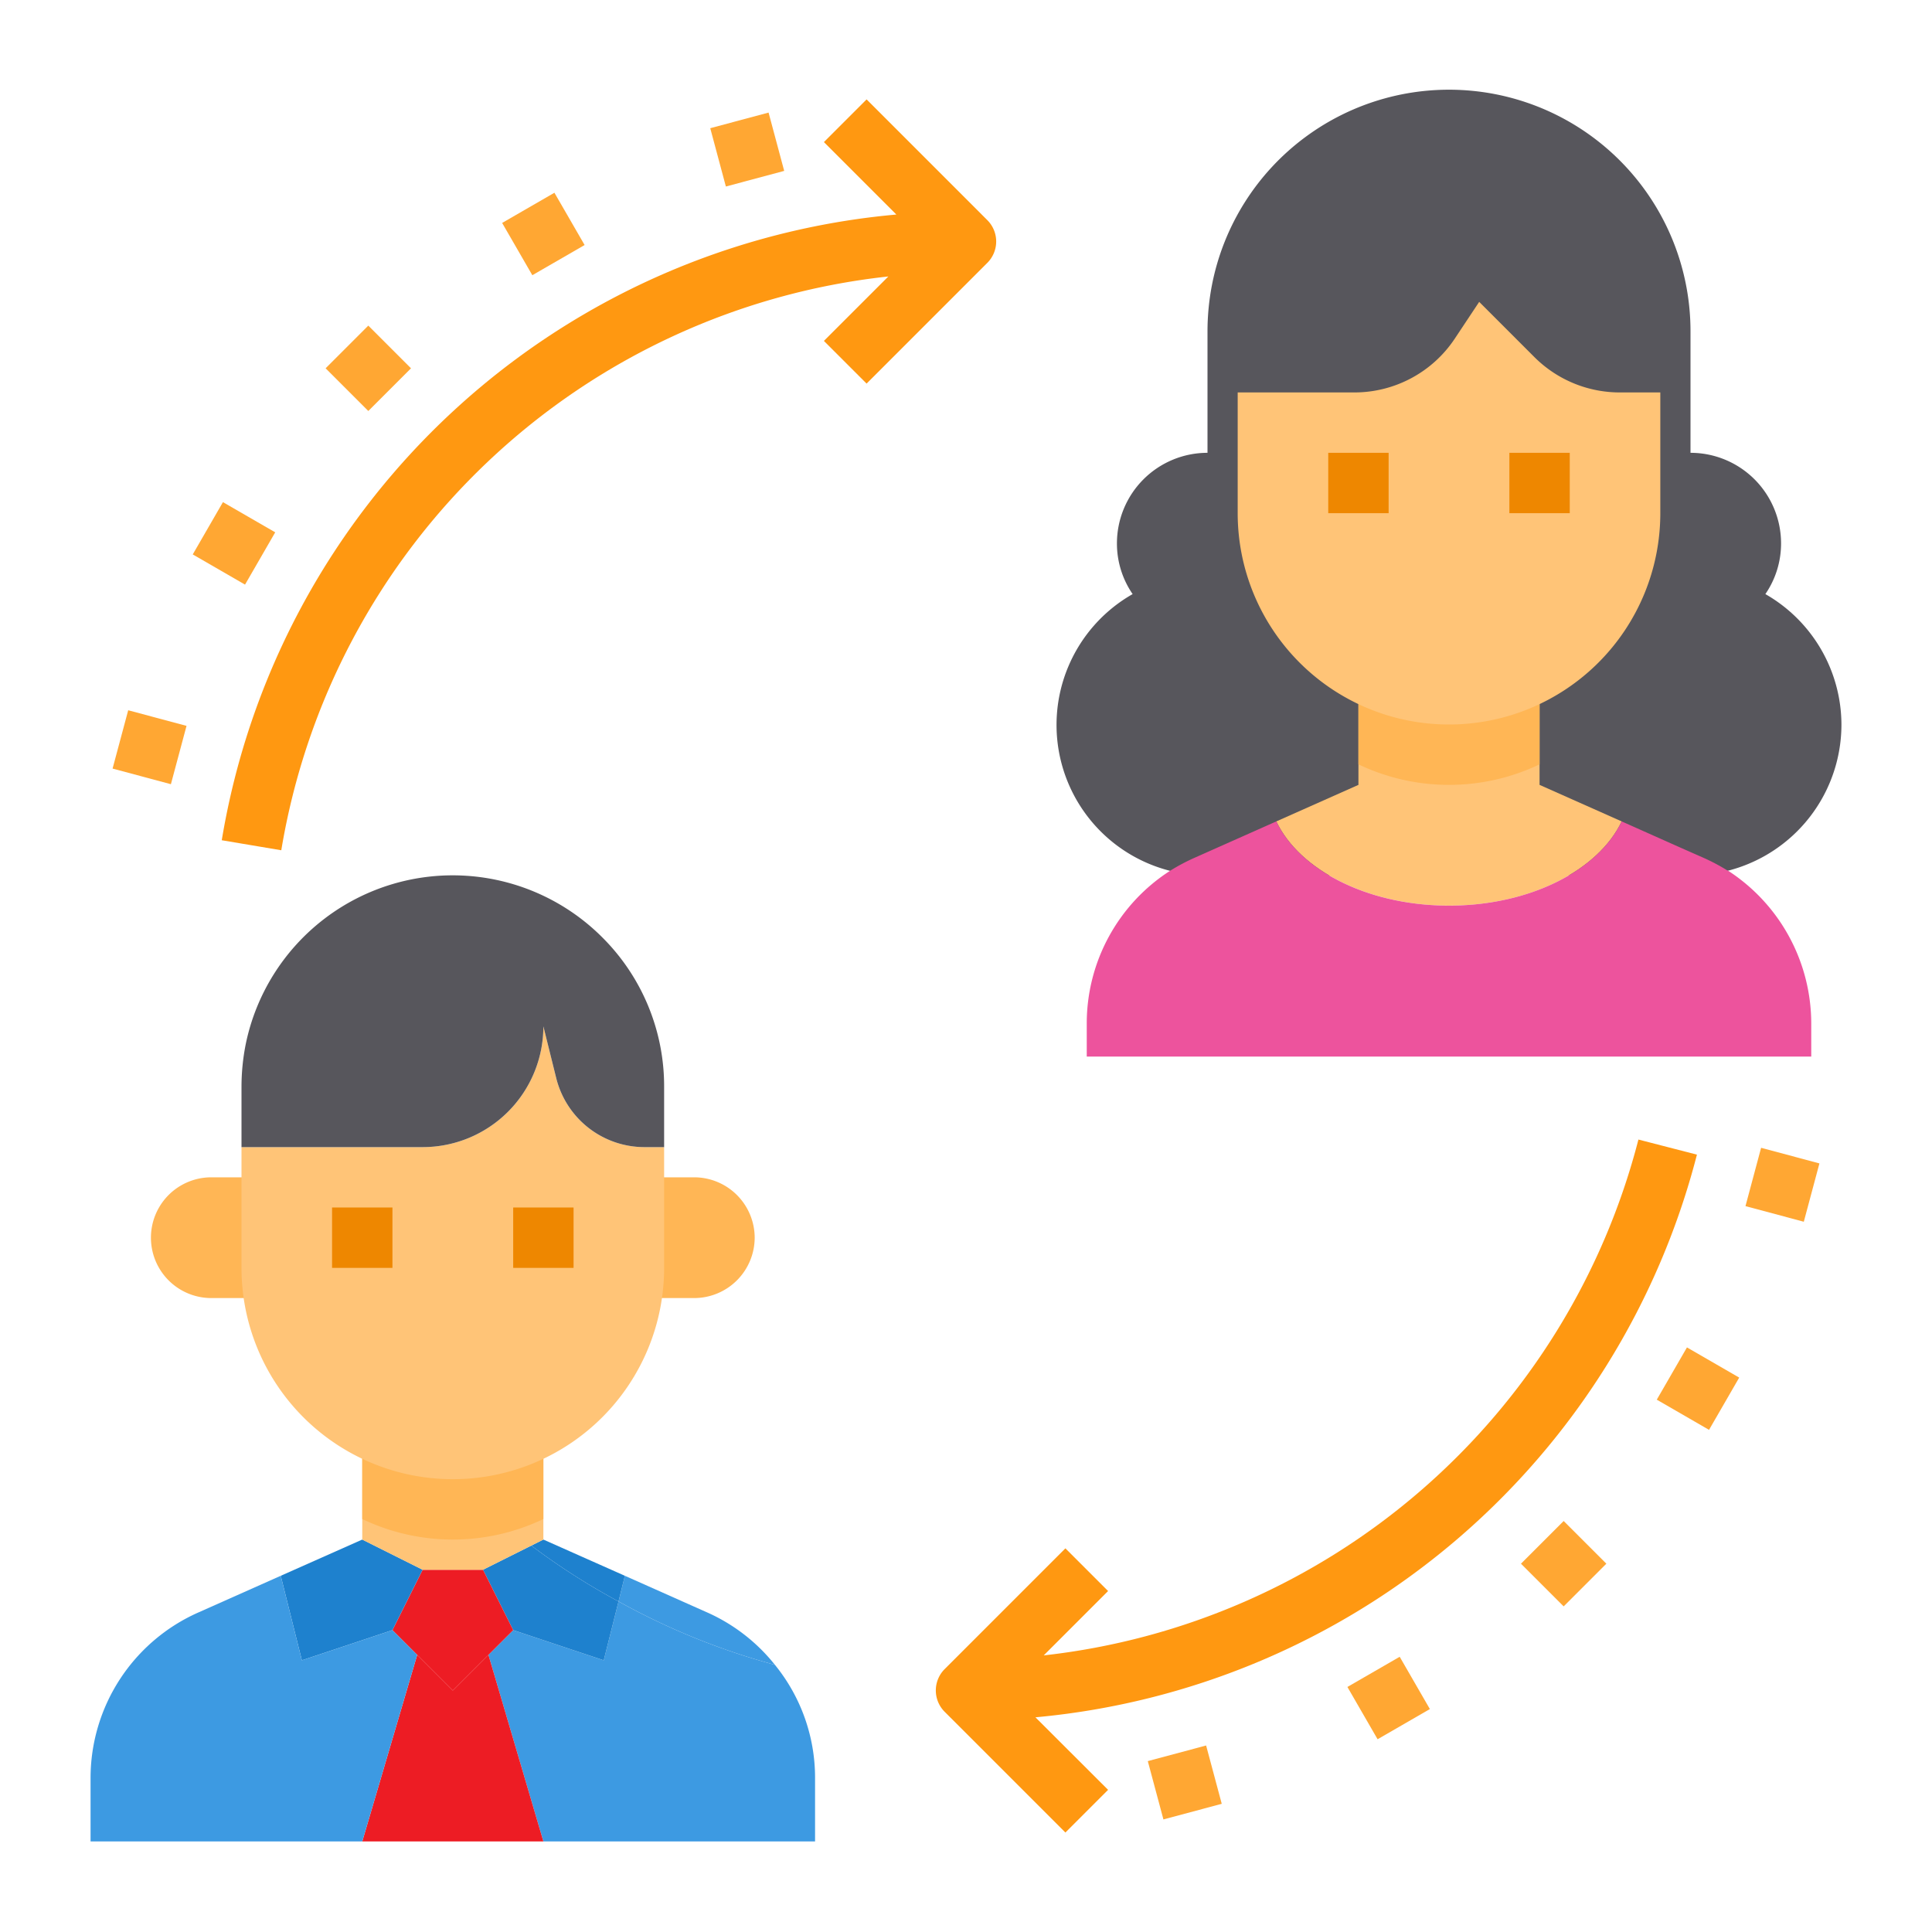
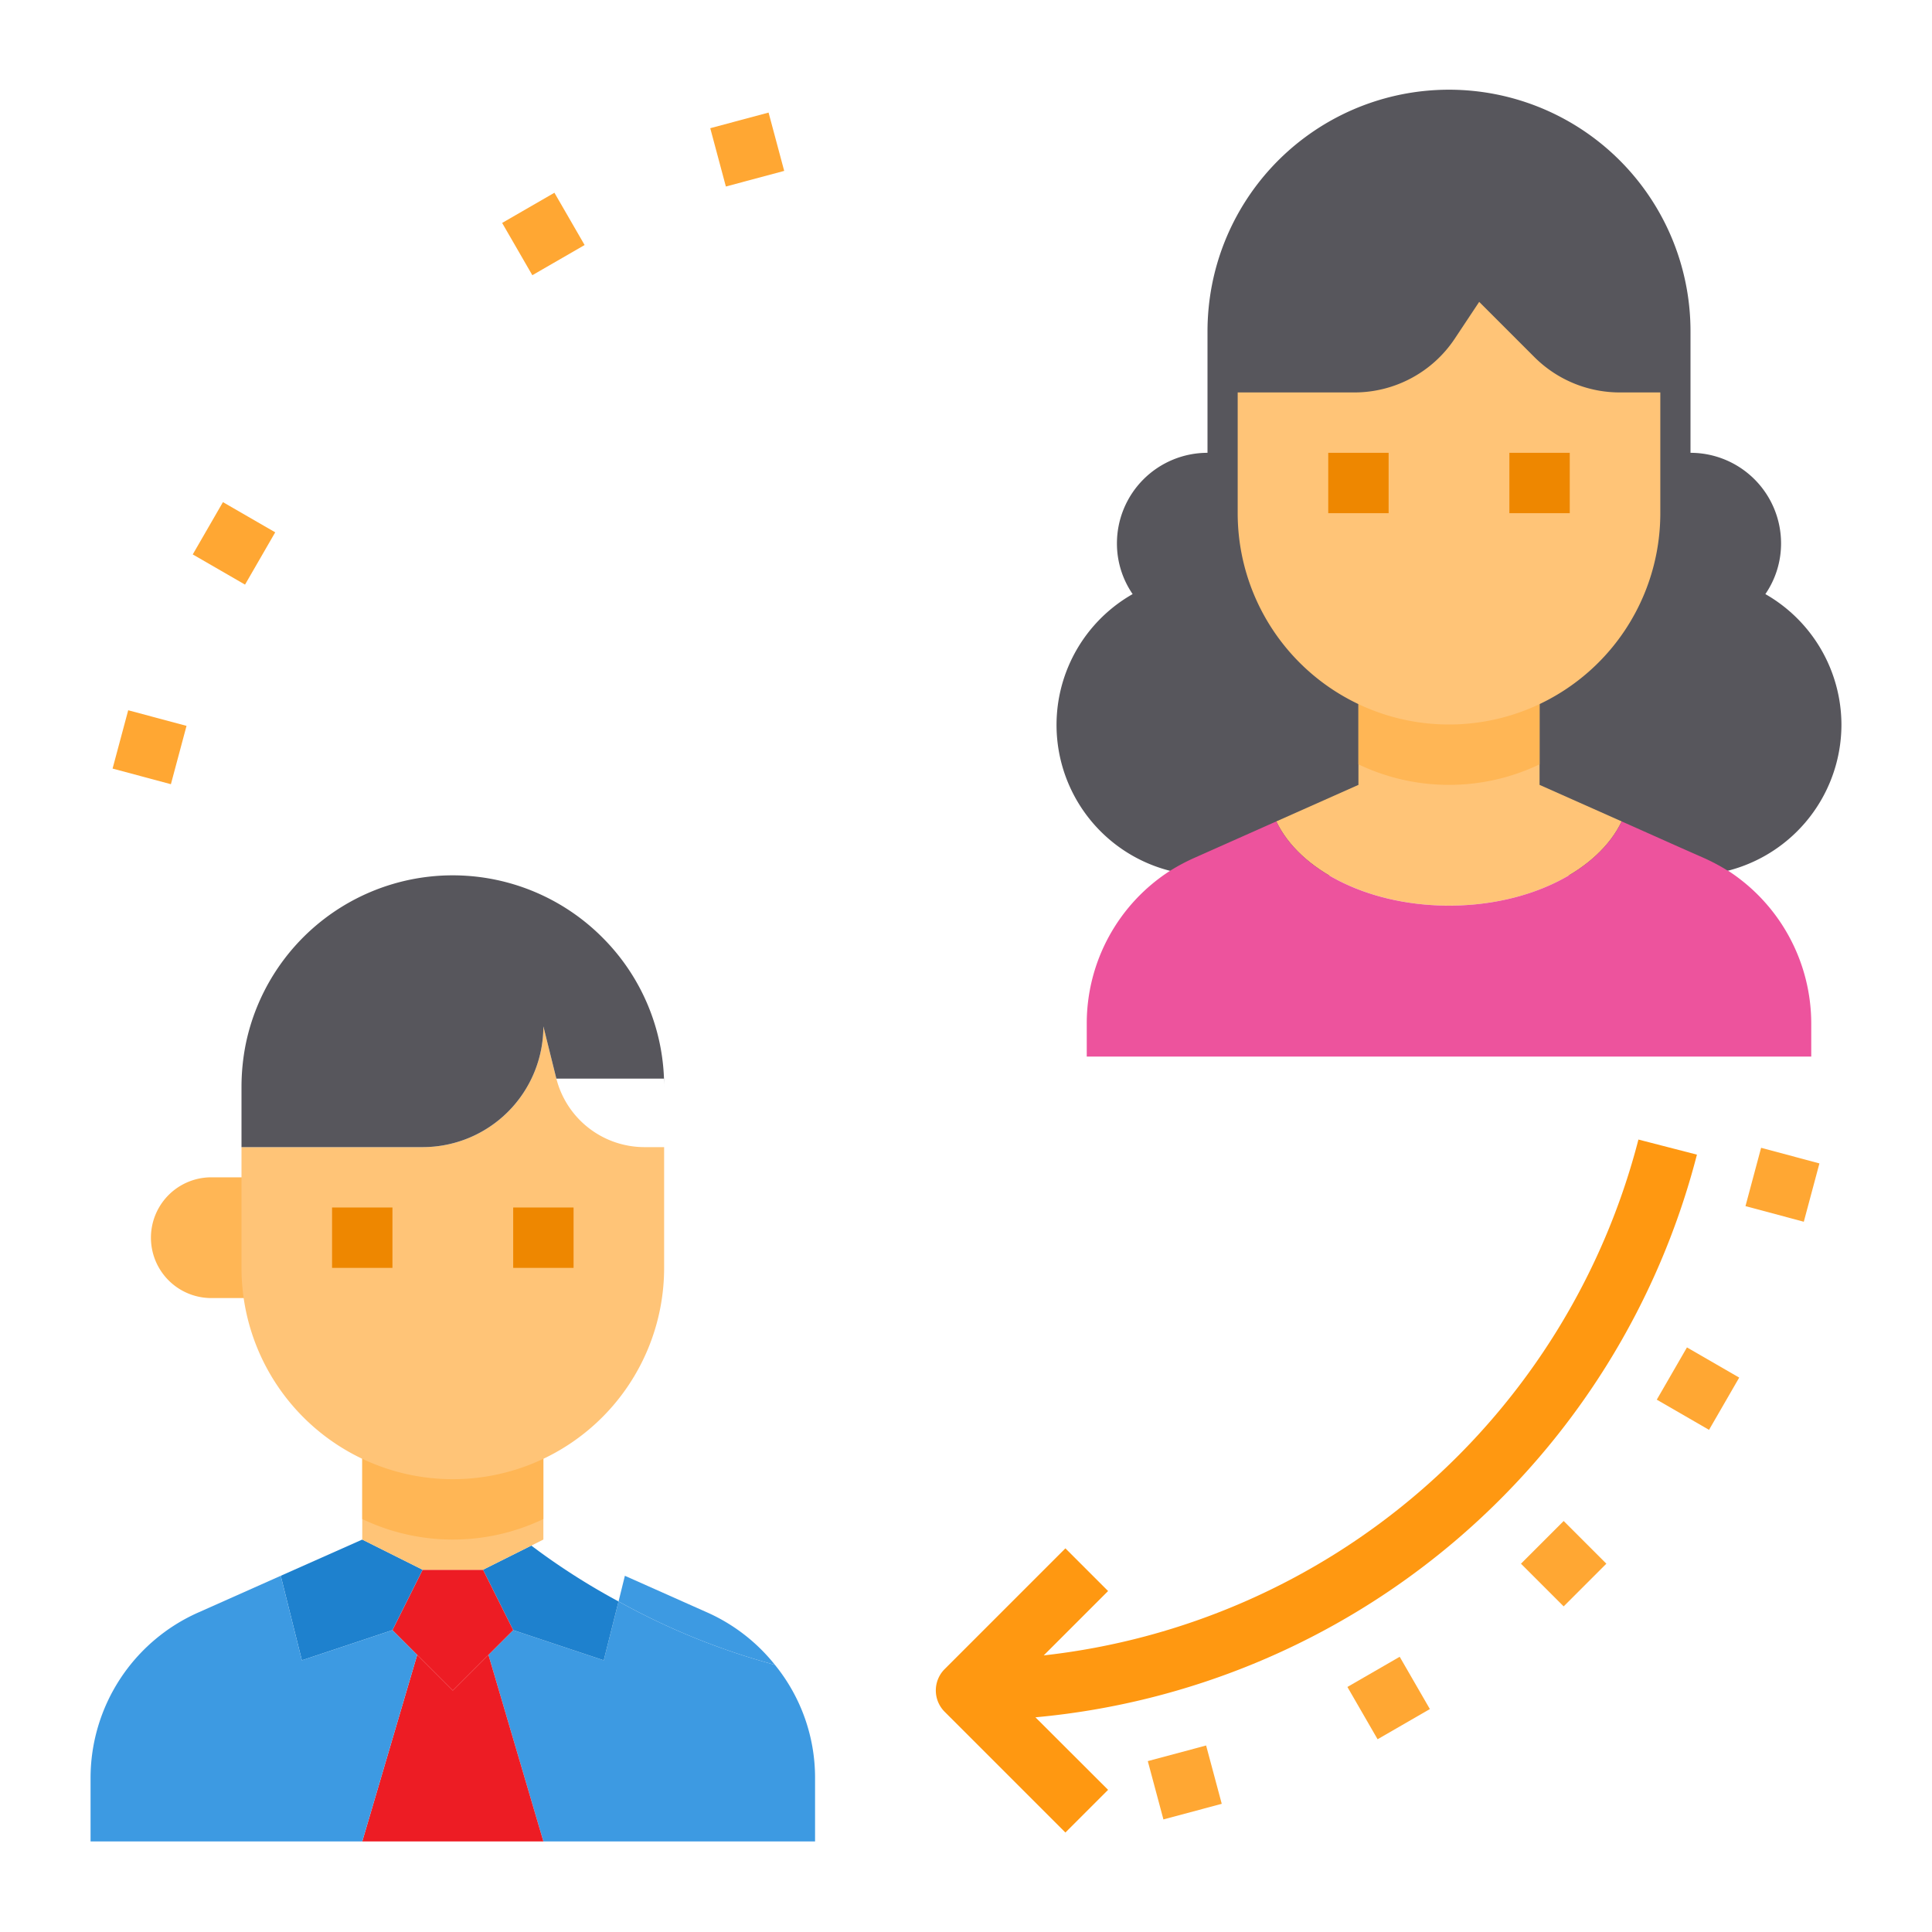
<svg xmlns="http://www.w3.org/2000/svg" viewBox="0 0 64 64" width="128px" height="128px">
  <path fill="#3d9ae2" d="M27,58.9V61H18l-1.82-6.18L17,54l3,1,.49-1.95a22.968,22.968,0,0,0,5.18,2.1A5.92,5.92,0,0,1,27,58.9Z" />
  <path fill="#3d9ae2" d="M23.44,53.42a5.974,5.974,0,0,1,2.23,1.73,22.968,22.968,0,0,1-5.18-2.1l.21-.85Z" />
-   <path fill="#1e81ce" d="M20.7,52.2l-.21.85A22.479,22.479,0,0,1,17.6,51.2L18,51Z" />
  <path fill="#1e81ce" d="M20.49,53.05,20,55l-3-1-1-2,1.6-.8A22.479,22.479,0,0,0,20.49,53.05Z" />
  <polygon fill="#ed1c24" points="16.18 54.82 18 61 12 61 13.82 54.82 15 56 16.18 54.82" />
  <polygon fill="#ed1c24" points="16 52 17 54 16.18 54.82 15 56 13.82 54.82 13 54 14 52 16 52" />
  <polygon fill="#1e81ce" points="14 52 13 54 10 55 9.3 52.2 12 51 14 52" />
  <path fill="#3d9ae2" d="M13.82,54.82,12,61H3V58.9a6,6,0,0,1,3.56-5.48L9.3,52.2,10,55l3-1Z" />
-   <path fill="#ffb655" d="M25,41a2.006,2.006,0,0,1-2,2H21V39h2A2.006,2.006,0,0,1,25,41Z" />
  <path fill="#ffb655" d="M9,39v4H7a2,2,0,0,1,0-4Z" />
  <polygon fill="#ffc477" points="18 48 18 51 16 52 14 52 12 51 12 48 18 48" />
  <path fill="#ffb655" d="M18,48v2.32a6.958,6.958,0,0,1-6,0V48Z" />
  <path fill="#ffc477" d="M21.34,38a3.014,3.014,0,0,1-2.91-2.27L18,34a4,4,0,0,1-4,4H8v4a7,7,0,0,0,14,0V38Z" />
-   <path fill="#57565c" d="M19.95,31.05A7,7,0,0,0,8.14,34.59,7.25,7.25,0,0,0,8,36v2h6a4,4,0,0,0,4-4l.43,1.73A3.014,3.014,0,0,0,21.34,38H22V36A6.958,6.958,0,0,0,19.95,31.05Z" />
+   <path fill="#57565c" d="M19.95,31.05A7,7,0,0,0,8.14,34.59,7.25,7.25,0,0,0,8,36v2h6a4,4,0,0,0,4-4l.43,1.73H22V36A6.958,6.958,0,0,0,19.95,31.05Z" />
  <path fill="#57565c" d="M61,24a5,5,0,0,1-5,5H40a4.986,4.986,0,0,1-2.48-9.32A2.957,2.957,0,0,1,37,18a3,3,0,0,1,3-3V11a8.115,8.115,0,0,1,.15-1.57A8,8,0,0,1,56,11v4a3,3,0,0,1,3,3,2.957,2.957,0,0,1-.52,1.68A4.994,4.994,0,0,1,61,24Z" />
  <path fill="#ffc477" d="M53.72,27.21C52.95,28.83,50.68,30,48,30s-4.95-1.17-5.72-2.79L45,26V23h6v3Z" />
  <path fill="#ffb655" d="M51,23v2.32a6.958,6.958,0,0,1-6,0V23Z" />
  <path fill="#ffc477" d="M53.66,13a4,4,0,0,1-2.83-1.17L49,10l-.81,1.22A3.992,3.992,0,0,1,44.86,13H41v4a7,7,0,0,0,14,0V13Z" />
  <path fill="#ed539d" d="M57.24,28.84h-.01a6.584,6.584,0,0,0-.79-.42l-.77-.34-1.95-.87C52.95,28.83,50.68,30,48,30s-4.95-1.17-5.72-2.79l-2.72,1.21a6.584,6.584,0,0,0-.79.42A6.011,6.011,0,0,0,36,33.9V35H60V33.9A6.039,6.039,0,0,0,57.24,28.84Z" />
  <rect width="2" height="2" x="11" y="40" fill="#ee8700" />
  <rect width="2" height="2" x="17" y="40" fill="#ee8700" />
  <rect width="2" height="2" x="44" y="15" fill="#ee8700" />
  <rect width="2" height="2" x="50" y="15" fill="#ee8700" />
  <path fill="#ff9811" d="M56.213,38.249l-1.938-.5a22.969,22.969,0,0,1-19.7,17.088l2.132-2.132-1.414-1.414-4,4a1,1,0,0,0,0,1.414l4,4,1.414-1.414L34.3,56.888A24.977,24.977,0,0,0,56.213,38.249Z" />
-   <path fill="#ff9811" d="M32.707,7.293l-4-4L27.293,4.707l2.4,2.4A24.9,24.9,0,0,0,7.346,27.834l1.972.332A22.891,22.891,0,0,1,29.428,9.158l-2.135,2.135,1.414,1.414,4-4A1,1,0,0,0,32.707,7.293Z" />
  <rect width="2" height="2" x="38.247" y="58.046" fill="#ffa733" transform="rotate(-15 39.248 59.046)" />
  <rect width="2" height="2" x="45" y="55.249" fill="#ffa733" transform="rotate(-30.002 46 56.248)" />
  <rect width="2" height="2" x="50.799" y="50.799" fill="#ffa733" transform="rotate(-45 51.799 51.8)" />
  <rect width="1.999" height="1.999" x="55.249" y="45" fill="#ffa733" transform="rotate(-59.991 56.249 46)" />
  <rect width="2" height="2" x="58.046" y="38.247" fill="#ffa733" transform="rotate(-75 59.046 39.247)" />
  <rect width="2" height="2" x="23.753" y="3.954" fill="#ffa733" transform="rotate(-15 24.752 4.955)" />
  <rect width="2" height="2" x="17" y="6.751" fill="#ffa733" transform="rotate(-30.002 18 7.751)" />
-   <rect width="2" height="2" x="11.201" y="11.201" fill="#ffa733" transform="rotate(-45 12.2 12.201)" />
  <rect width="2" height="2" x="6.751" y="17" fill="#ffa733" transform="rotate(-59.998 7.751 18)" />
  <rect width="2" height="2" x="3.954" y="23.753" fill="#ffa733" transform="rotate(-75 4.954 24.753)" />
</svg>